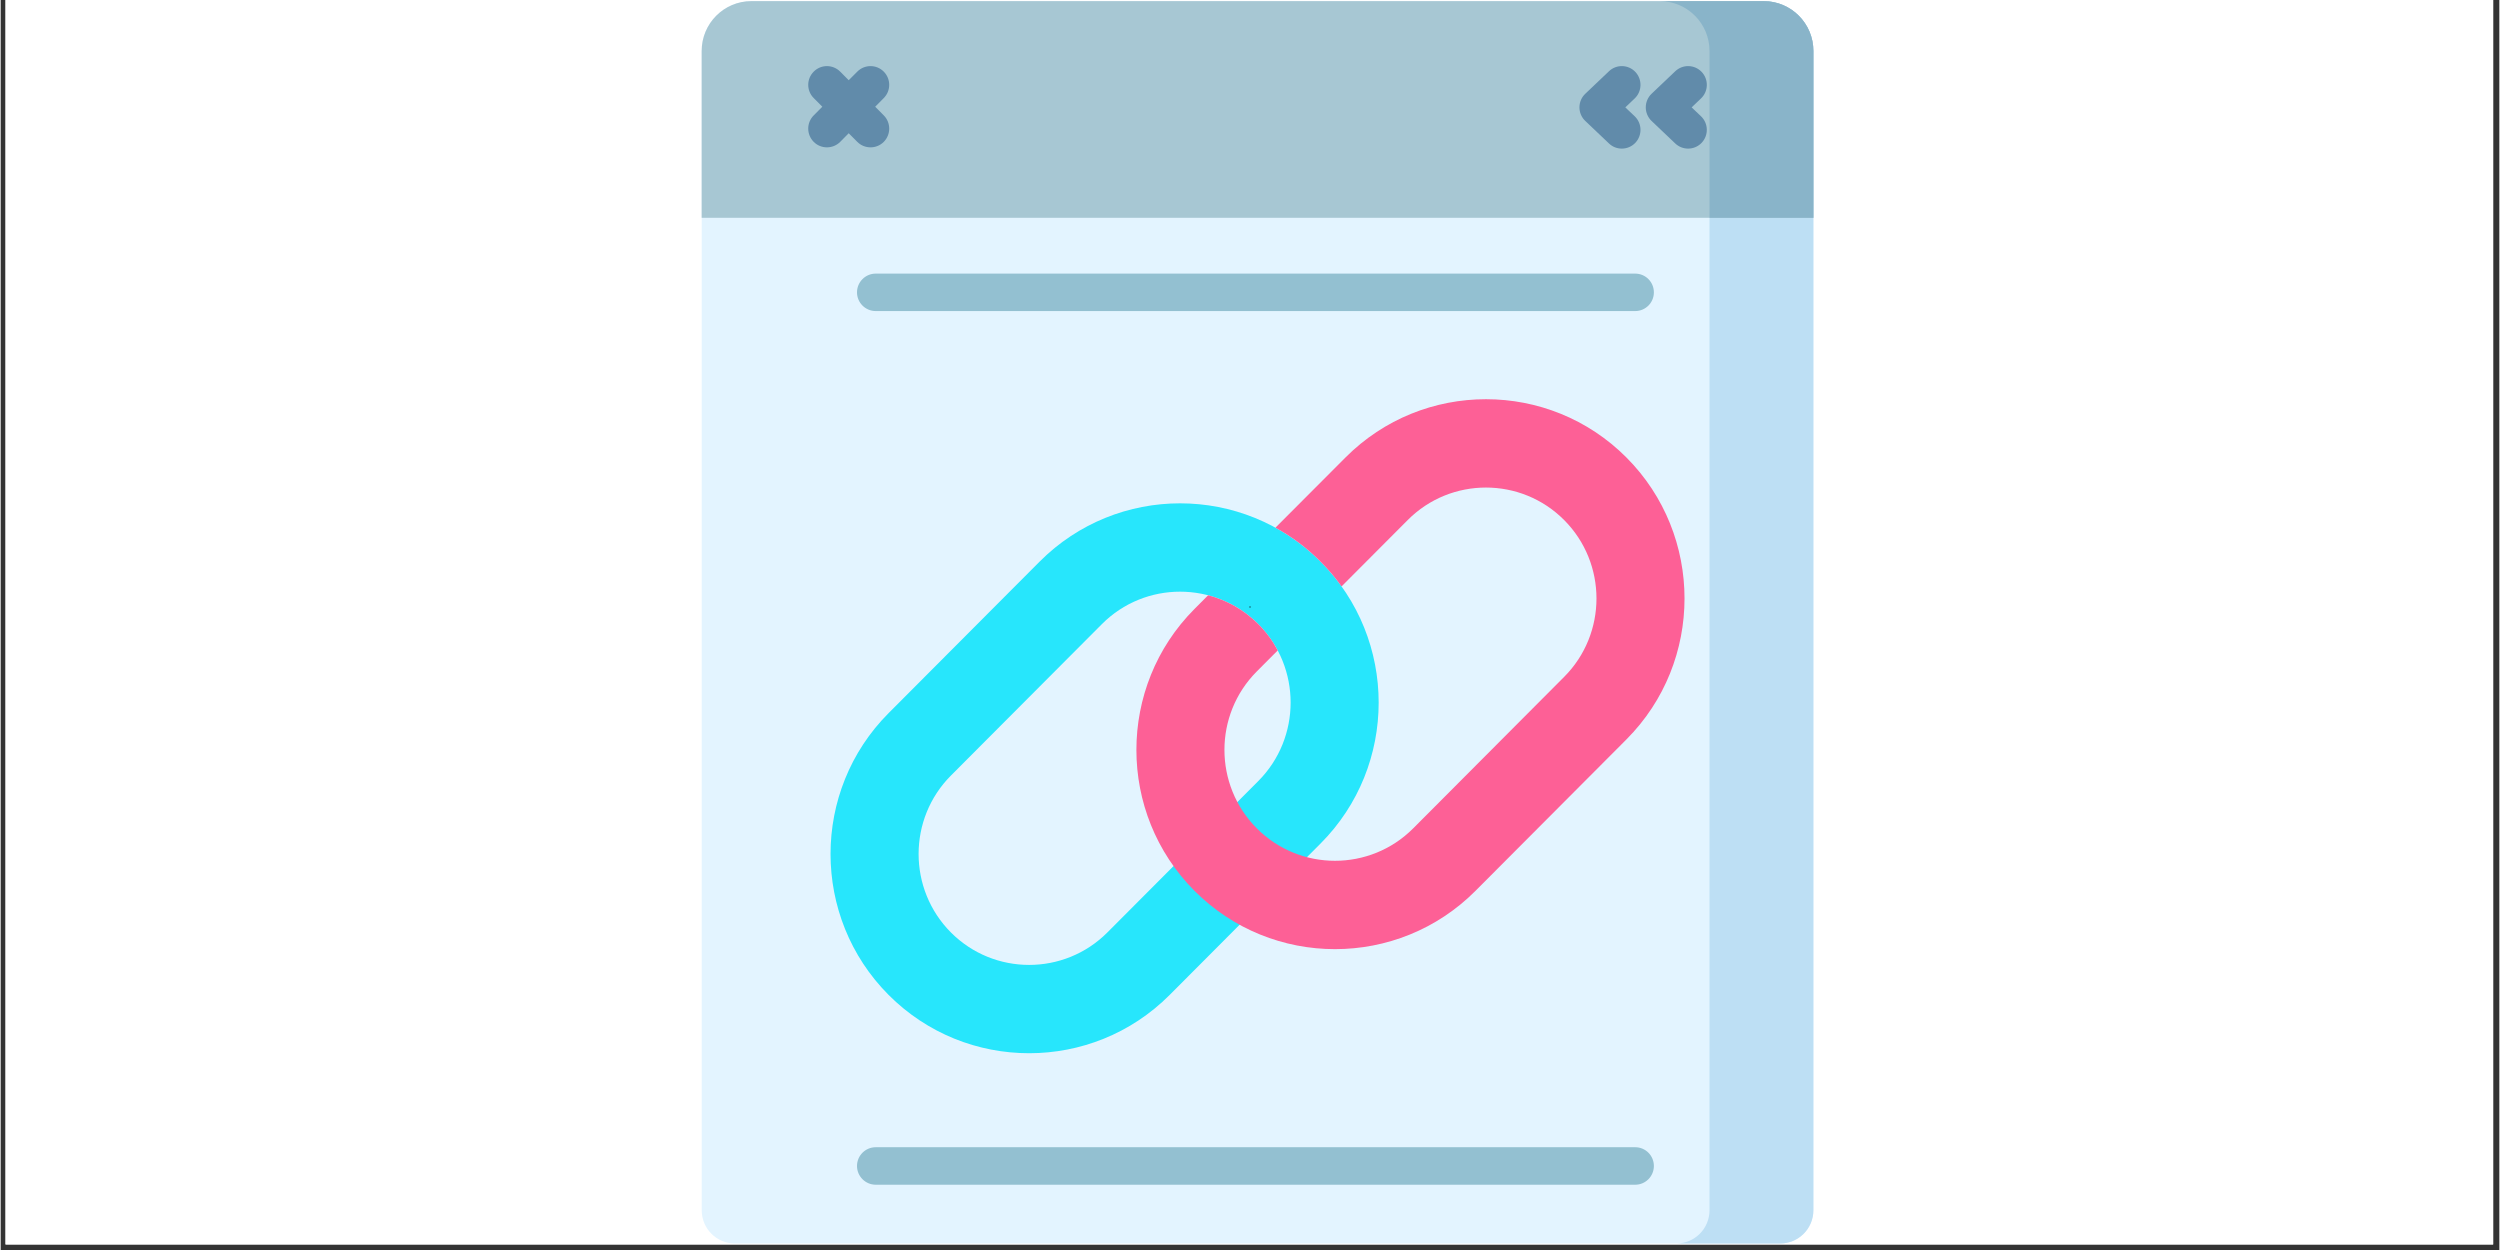
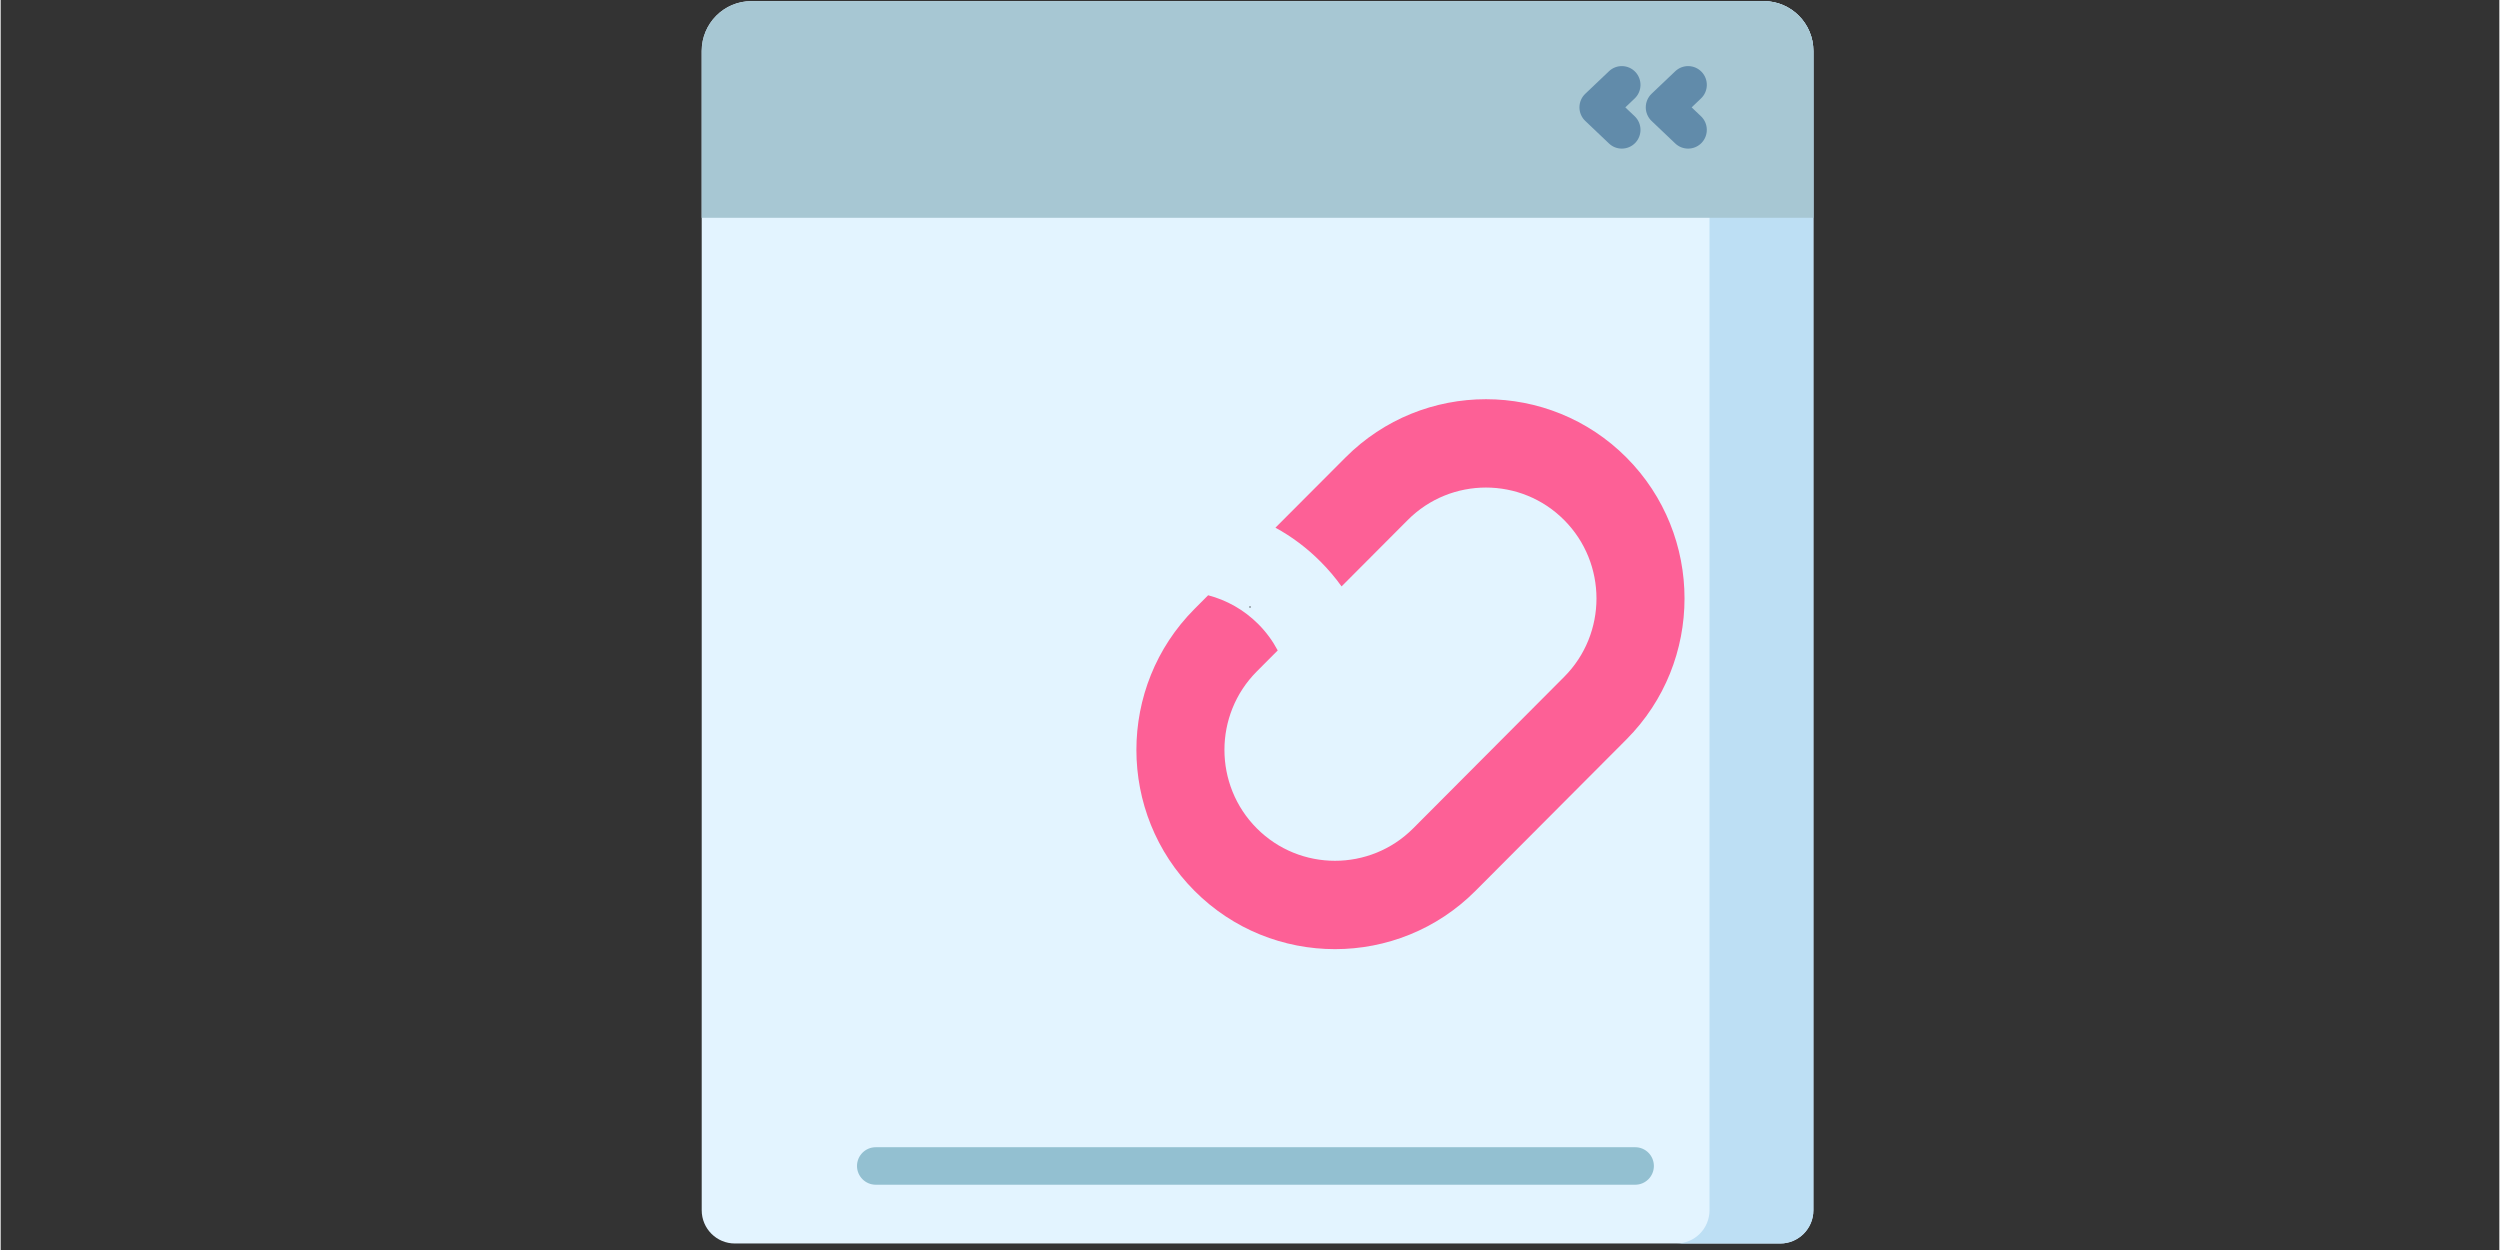
<svg xmlns="http://www.w3.org/2000/svg" width="300" viewBox="0 0 224.88 112.5" height="150" preserveAspectRatio="xMidYMid meet">
  <rect x="0" y="0" width="224.88" height="112.5" fill="#333333" stroke="none" />
  <defs>
    <g />
    <clipPath id="4264a5e92c">
-       <path d="M 0.438 0 L 224.324 0 L 224.324 112.004 L 0.438 112.004 Z M 0.438 0 " clip-rule="nonzero" />
-     </clipPath>
+       </clipPath>
    <clipPath id="953e5a4921">
      <path d="M 63.09 0.102 L 163.145 0.102 L 163.145 111.914 L 63.09 111.914 Z M 63.09 0.102 " clip-rule="nonzero" />
    </clipPath>
    <clipPath id="bab7e616fb">
      <path d="M 149.176 0.102 L 163.145 0.102 L 163.145 111.914 L 149.176 111.914 Z M 149.176 0.102 " clip-rule="nonzero" />
    </clipPath>
    <clipPath id="4d3cd32a39">
      <path d="M 63.09 0.102 L 163.145 0.102 L 163.145 19.789 L 63.09 19.789 Z M 63.09 0.102 " clip-rule="nonzero" />
    </clipPath>
    <clipPath id="c4849a2f99">
      <path d="M 149.176 0.102 L 163.145 0.102 L 163.145 19.789 L 149.176 19.789 Z M 149.176 0.102 " clip-rule="nonzero" />
    </clipPath>
  </defs>
  <g clip-path="url(#4264a5e92c)">
    <path fill="#ffffff" d="M 0.438 0 L 224.441 0 L 224.441 112.004 L 0.438 112.004 Z M 0.438 0 " fill-opacity="1" fill-rule="nonzero" />
    <path fill="#ffffff" d="M 0.438 0 L 224.441 0 L 224.441 112.004 L 0.438 112.004 Z M 0.438 0 " fill-opacity="1" fill-rule="nonzero" />
  </g>
  <g clip-path="url(#953e5a4921)">
    <path fill="#e3f4ff" d="M 160.16 111.914 L 66.074 111.914 C 64.43 111.914 63.094 110.574 63.094 108.922 L 63.094 4.59 C 63.094 2.109 65.098 0.102 67.566 0.102 L 158.668 0.102 C 161.141 0.102 163.145 2.109 163.145 4.59 L 163.145 108.922 C 163.145 110.574 161.809 111.914 160.16 111.914 " fill-opacity="1" fill-rule="nonzero" />
  </g>
  <g clip-path="url(#bab7e616fb)">
    <path fill="#bddff4" d="M 163.145 4.594 L 163.145 108.922 C 163.145 110.574 161.809 111.914 160.16 111.914 L 150.809 111.914 C 152.461 111.914 153.797 110.574 153.797 108.922 L 153.797 4.594 C 153.797 2.109 151.793 0.102 149.32 0.102 L 158.672 0.102 C 161.141 0.102 163.145 2.109 163.145 4.594 " fill-opacity="1" fill-rule="nonzero" />
  </g>
  <g clip-path="url(#4d3cd32a39)">
    <path fill="#a7c7d3" d="M 163.145 4.594 L 163.145 19.602 L 63.09 19.602 L 63.09 4.594 C 63.09 2.109 65.098 0.102 67.566 0.102 L 158.672 0.102 C 161.141 0.102 163.145 2.109 163.145 4.594 " fill-opacity="1" fill-rule="nonzero" />
  </g>
  <g clip-path="url(#c4849a2f99)">
-     <path fill="#89b4c9" d="M 163.145 4.594 L 163.145 19.602 L 153.797 19.602 L 153.797 4.594 C 153.797 2.109 151.793 0.102 149.32 0.102 L 158.672 0.102 C 161.141 0.102 163.145 2.109 163.145 4.594 " fill-opacity="1" fill-rule="nonzero" />
-   </g>
+     </g>
  <path fill="#93c0d1" d="M 147.109 106.625 L 78.754 106.625 C 77.828 106.625 77.07 105.867 77.07 104.938 C 77.07 104.004 77.828 103.25 78.754 103.25 L 147.109 103.25 C 148.039 103.25 148.789 104.004 148.789 104.938 C 148.789 105.867 148.039 106.625 147.109 106.625 " fill-opacity="1" fill-rule="nonzero" />
-   <path fill="#93c0d1" d="M 147.109 27.996 L 78.754 27.996 C 77.828 27.996 77.07 27.242 77.07 26.312 C 77.07 25.379 77.828 24.625 78.754 24.625 L 147.109 24.625 C 148.039 24.625 148.789 25.379 148.789 26.312 C 148.789 27.242 148.039 27.996 147.109 27.996 " fill-opacity="1" fill-rule="nonzero" />
-   <path fill="#618baa" d="M 78.707 9.605 L 79.477 8.828 C 80.133 8.172 80.133 7.105 79.477 6.445 C 78.82 5.785 77.754 5.785 77.098 6.445 L 76.324 7.219 L 75.555 6.445 C 74.895 5.785 73.832 5.785 73.176 6.445 C 72.516 7.102 72.516 8.172 73.176 8.828 L 73.949 9.605 L 73.176 10.383 C 72.516 11.039 72.516 12.109 73.176 12.77 C 73.504 13.098 73.934 13.262 74.363 13.262 C 74.793 13.262 75.227 13.098 75.555 12.77 L 76.324 11.992 L 77.098 12.77 C 77.426 13.098 77.859 13.262 78.289 13.262 C 78.719 13.262 79.148 13.098 79.477 12.77 C 80.133 12.109 80.133 11.039 79.477 10.383 L 78.707 9.605 " fill-opacity="1" fill-rule="nonzero" />
  <path fill="#618baa" d="M 145.902 13.375 C 145.488 13.375 145.074 13.223 144.75 12.914 L 142.617 10.887 C 142.281 10.57 142.09 10.125 142.09 9.664 C 142.09 9.199 142.281 8.754 142.617 8.438 L 144.75 6.41 C 145.422 5.77 146.488 5.801 147.125 6.477 C 147.762 7.156 147.734 8.223 147.059 8.863 L 146.219 9.664 L 147.059 10.461 C 147.734 11.102 147.762 12.168 147.125 12.848 C 146.793 13.199 146.352 13.375 145.902 13.375 " fill-opacity="1" fill-rule="nonzero" />
  <path fill="#618baa" d="M 151.871 13.375 C 151.457 13.375 151.043 13.223 150.715 12.914 L 148.582 10.887 C 148.25 10.57 148.059 10.125 148.059 9.664 C 148.059 9.199 148.25 8.754 148.582 8.438 L 150.715 6.41 C 151.391 5.77 152.453 5.801 153.094 6.477 C 153.734 7.156 153.703 8.223 153.027 8.863 L 152.188 9.664 L 153.027 10.461 C 153.703 11.102 153.73 12.168 153.094 12.848 C 152.762 13.199 152.316 13.375 151.871 13.375 " fill-opacity="1" fill-rule="nonzero" />
-   <path fill="#27e6fc" d="M 85.523 69.801 C 81.645 73.691 81.645 80.027 85.523 83.922 C 89.402 87.816 95.719 87.816 99.602 83.922 L 113.188 70.293 C 117.066 66.398 117.066 60.062 113.188 56.172 C 109.305 52.277 102.988 52.277 99.109 56.172 Z M 118.793 75.914 L 105.207 89.547 C 98.234 96.539 86.891 96.539 79.918 89.547 C 72.945 82.551 72.945 71.168 79.918 64.176 L 93.504 50.547 C 100.477 43.551 111.82 43.551 118.793 50.547 C 125.762 57.539 125.762 68.922 118.793 75.914 " fill-opacity="1" fill-rule="nonzero" />
  <path fill="#fd6096" d="M 121.031 41.176 L 114.73 47.492 C 116.191 48.289 117.559 49.309 118.789 50.547 C 119.492 51.25 120.121 51.992 120.68 52.777 L 126.637 46.801 C 130.516 42.906 136.832 42.906 140.711 46.801 C 144.594 50.695 144.594 57.031 140.711 60.922 L 127.129 74.551 C 123.246 78.445 116.93 78.445 113.051 74.551 C 109.172 70.66 109.168 64.324 113.051 60.43 L 114.934 58.539 C 114.484 57.688 113.902 56.887 113.188 56.172 C 111.891 54.871 110.328 54.008 108.672 53.574 L 107.445 54.805 C 100.473 61.801 100.473 73.184 107.445 80.176 C 114.418 87.172 125.762 87.172 132.734 80.176 L 146.32 66.547 C 153.289 59.551 153.289 48.172 146.32 41.176 C 139.348 34.18 128.004 34.18 121.031 41.176 " fill-opacity="1" fill-rule="nonzero" />
  <g fill="#000000" fill-opacity="1">
    <g transform="translate(112.309, 54.683)">
      <g>
        <path d="M 0.125 0 C 0.113 0 0.102 -0.004 0.094 -0.016 C 0.082 -0.023 0.078 -0.035 0.078 -0.047 C 0.078 -0.066 0.082 -0.082 0.094 -0.094 C 0.102 -0.102 0.113 -0.109 0.125 -0.109 C 0.145 -0.109 0.16 -0.102 0.172 -0.094 C 0.18 -0.082 0.188 -0.066 0.188 -0.047 C 0.188 -0.035 0.18 -0.023 0.172 -0.016 C 0.16 -0.004 0.145 0 0.125 0 Z M 0.125 0 " />
      </g>
    </g>
  </g>
</svg>